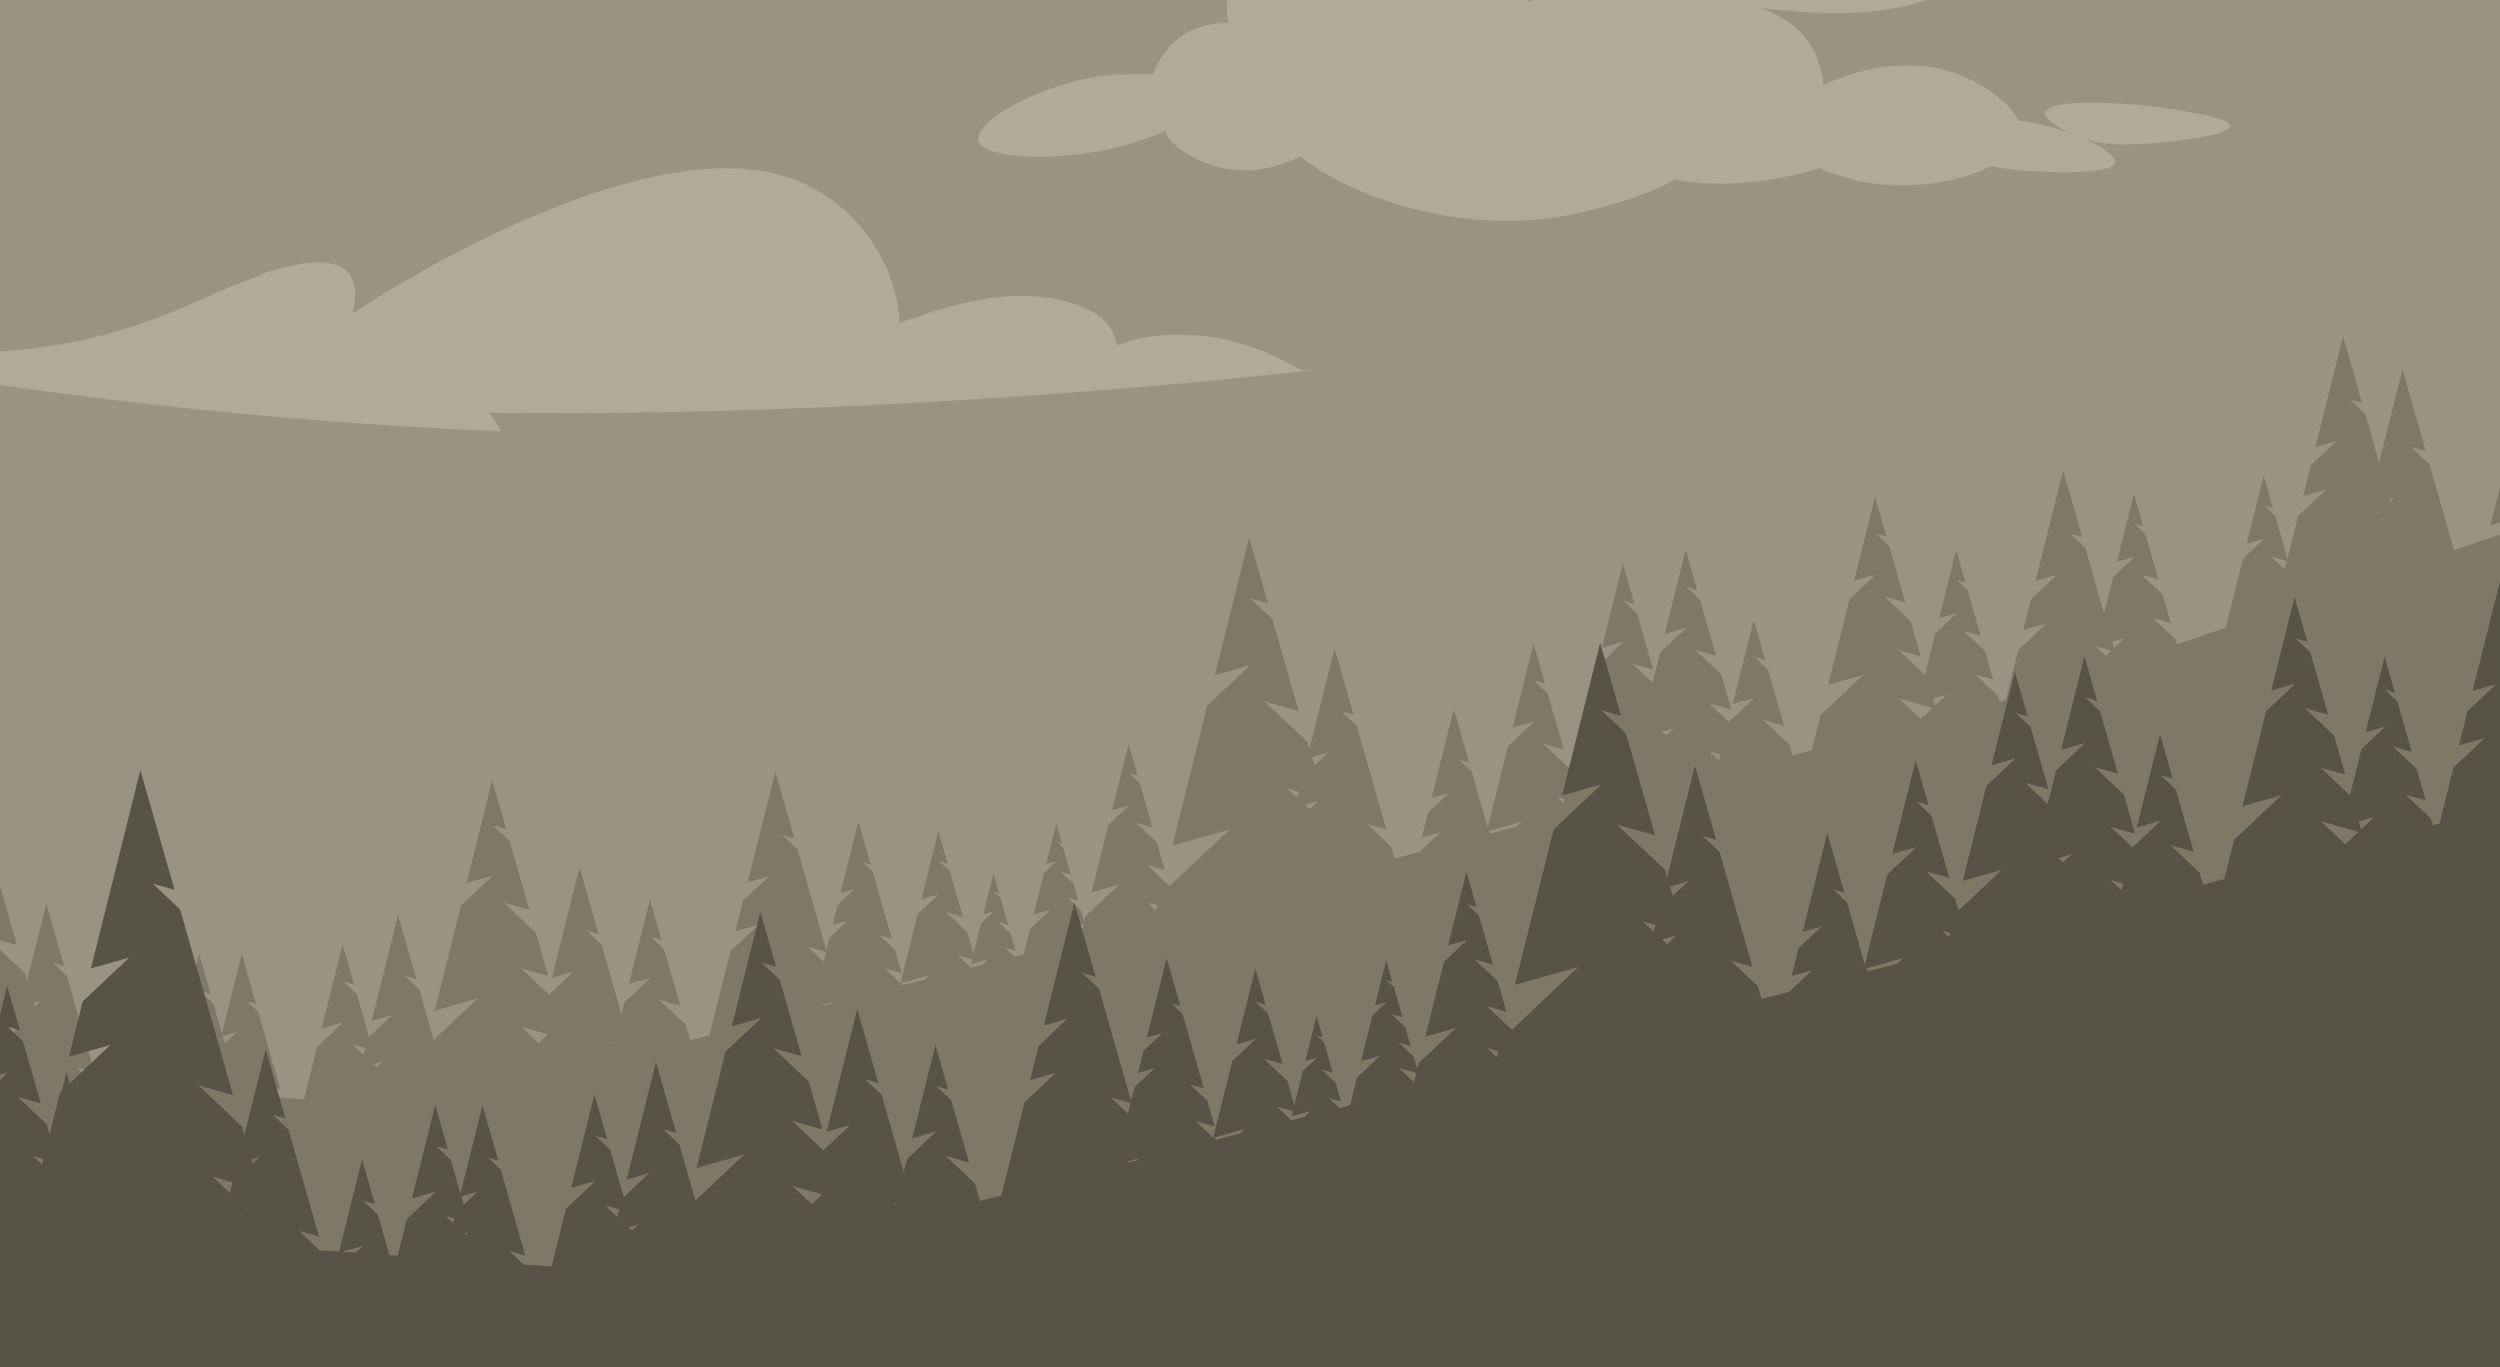
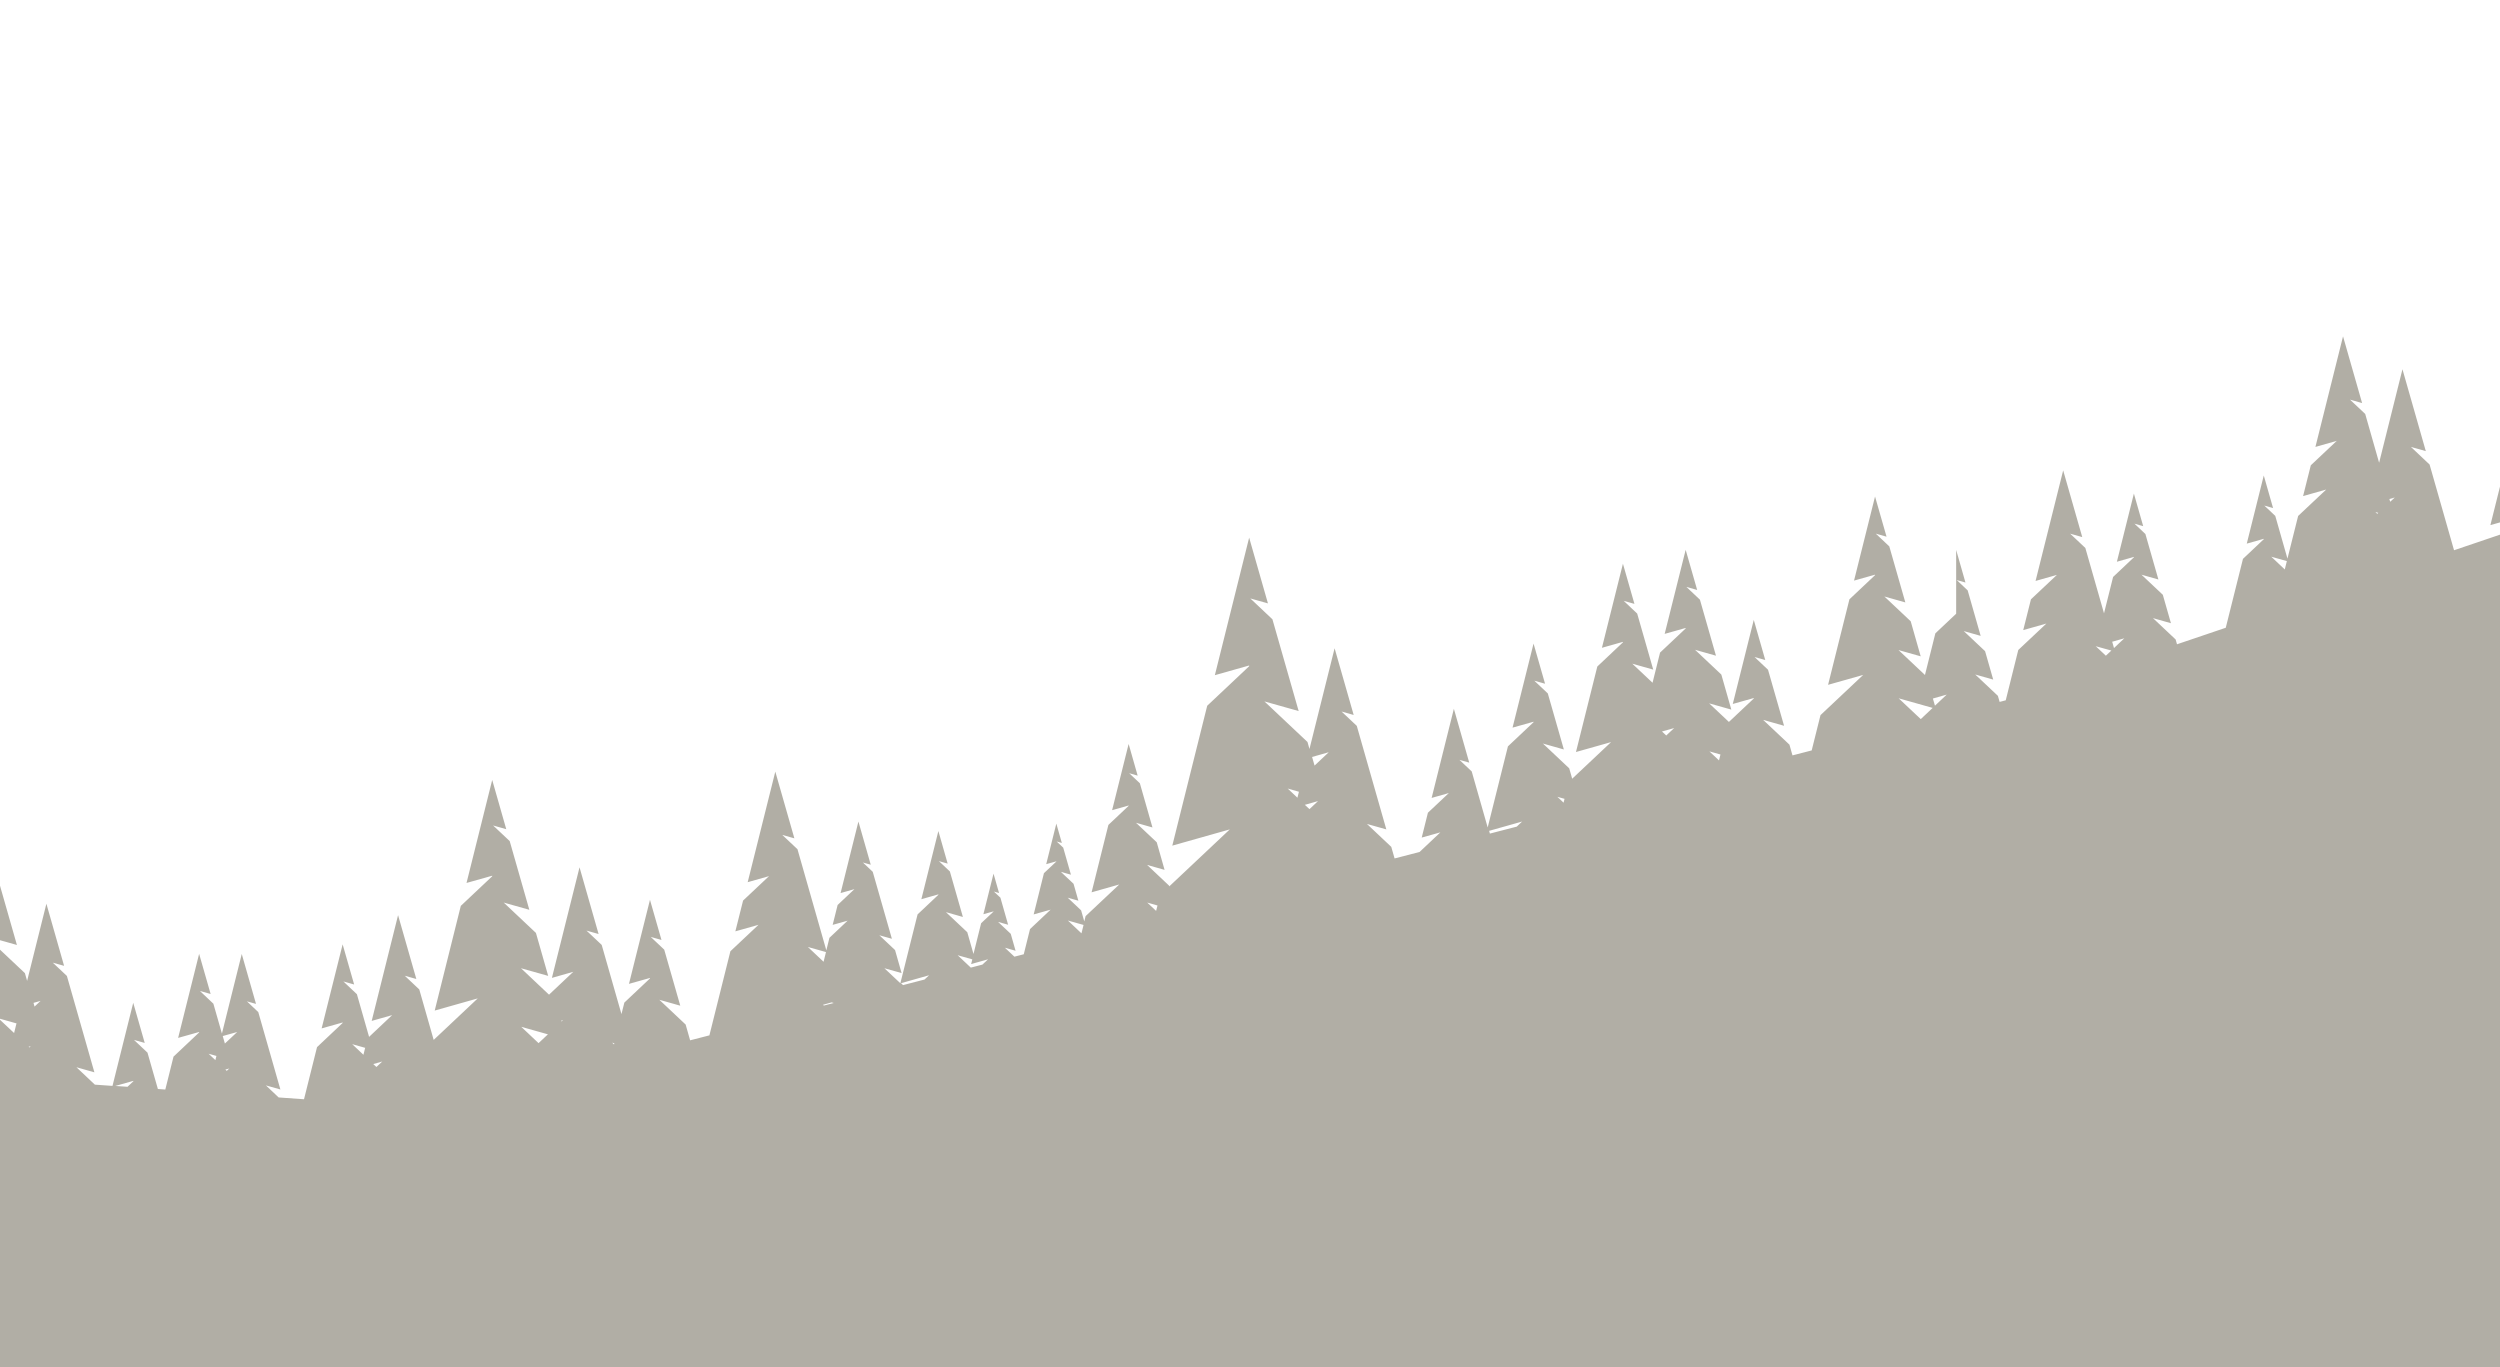
<svg xmlns="http://www.w3.org/2000/svg" width="713" height="390" viewBox="0 0 713 390" fill="none">
  <g clip-path="url(#clip0_1246_88439)">
-     <rect width="390" height="713" transform="matrix(0 1 -1 0 713 0)" fill="#9A9382" />
-     <path d="M279.058 40.029C280.3 45.514 301.77 46.297 318.907 41.942C323.16 40.847 328.091 39.222 332.516 37.321C332.689 41.055 342.067 47.266 351.584 48.418C358.814 49.294 365.906 47.242 370.791 44.535C382.675 54.467 412.72 66.751 444.121 61.911C455.202 60.183 469.236 55.919 477.856 51.252C492.005 53.857 507.154 51.61 518.889 47.991C523.418 49.904 527.716 51.045 528.429 51.218C542.267 54.721 558.347 52.324 567.91 47.358C570.784 47.957 573.933 48.418 577.393 48.683C577.737 48.717 578.094 48.752 578.439 48.775C580.703 48.913 602.346 50.307 603.208 46.401C603.622 44.569 599.507 41.711 593.519 39.188C594.059 39.384 594.61 39.58 595.128 39.752C597.806 40.628 602.196 41.711 612.564 40.962C619.495 40.478 635.908 38.681 636 35.961C636.046 33.968 627.138 32.424 621.678 31.479C605.966 28.794 584.209 28.057 583.301 32.078C582.852 34.049 587.507 36.664 591.634 38.439C587.013 36.653 581.496 35.109 576.14 34.406C575.933 34.348 575.761 34.348 575.577 34.325C572.968 28.598 564.244 23.125 557.198 20.728C544.716 16.465 530.199 19.288 520.015 24.335C519.498 18.331 517.487 14.333 515.636 11.786C512.498 7.43 507.786 4.331 502.234 2.268C512.108 3.478 520.464 4.031 529.912 3.582C544.934 2.902 556.796 -2.698 558.52 -3.586C557.221 -3.171 550.876 -1.166 543.773 -0.543C535.808 0.148 528.578 -2.548 518.958 -5.13C509.303 -7.722 507.889 -0.244 507.889 -0.244C507.889 -0.244 504.05 -5.072 471.764 -10.442C461.604 -12.136 454.351 -11.652 449.179 -10.177C438.237 -7.112 436.524 0.332 436.444 0.782C434.018 -1.546 430.087 -3.378 426.283 -3.562C424.341 -3.643 422.524 -3.286 420.823 -2.652C418.295 -7.377 413.881 -11.202 412.341 -12.55C395.859 -26.816 363.63 -26.724 353.435 -10.741C350.309 -5.832 349.24 0.597 350.32 6.52C344.286 6.405 337.746 8.444 333.332 13.561C331.964 15.139 329.769 18.227 328.804 21.247C323.114 20.866 316.643 21.143 310.574 22.284C294.632 25.28 277.886 34.855 279.058 40.052L279.058 40.029Z" fill="#B1AA98" />
-     <path d="M-89.581 93.24C-86.871 93.702 -84.15 94.153 -81.429 94.593C-82.956 94.257 -84.46 93.91 -85.918 93.563C-62.853 96.501 -38.72 98.71 -14.862 100.133C8.984 101.556 33.336 96.478 56.837 85.663C62.67 82.98 68.72 80.47 74.403 78.585C74.461 78.573 74.507 78.55 74.564 78.538C74.553 78.411 74.518 78.284 74.507 78.145C90.948 72.721 104.392 72.57 100.684 88.937C100.684 88.937 100.672 88.971 100.661 88.983C100.626 89.122 100.615 89.249 100.58 89.376C101.028 89.064 115.345 79.441 135.115 69.551C139.536 67.331 144.22 65.098 149.099 62.958C153.772 60.911 158.617 58.933 163.531 57.14C186.08 48.894 210.328 44.244 228.181 51.866C239.077 56.527 246.011 64.231 250.454 71.795C254.346 78.434 256.115 84.993 256.562 91.782C256.585 91.886 256.585 91.979 256.608 92.071C256.849 91.99 262.165 90.163 266.287 88.833C267.55 88.428 268.698 88.081 269.559 87.838C271.097 87.398 272.659 86.993 274.243 86.623C279.57 85.328 285.196 84.403 291.132 84.379C298.836 84.356 307.205 86.045 312.854 89.723C316.184 91.886 318.193 95.726 318.514 98.491L322.085 97.288C323.003 97.01 323.956 96.779 324.932 96.559C331.763 95.079 339.685 95.079 347.194 96.385C353.566 97.496 360.191 99.902 365.828 102.712C367.745 103.661 369.548 104.656 371.189 105.662C372.808 105.546 374.427 105.442 376 105.338C376 105.338 356.643 107.698 325.334 110.369L325.3 110.369L325.265 110.369C280.569 114.175 211.511 118.616 139.455 117.737C140.718 119.264 141.866 120.976 142.831 123C68.261 119.946 -11.326 110.635 -89.684 93.679C-90.143 93.587 -90.086 93.159 -89.615 93.24L-89.581 93.24Z" fill="#B1AA98" />
-     <path opacity="0.5" d="M830.986 137.021L828.413 127.99L815.097 115.444L825.683 118.428L823.052 109.201L815.097 101.701L821.421 103.487L818.574 93.494L811.071 86.426L817.042 88.115L812.466 72.133L808.616 68.501L811.68 69.365L808.4 57.919L802.41 81.891L808.4 80.202L808.4 80.34L801.094 87.231L795.006 111.616L805.022 108.788L794.888 118.33L793.081 112.008L785.579 104.94L791.55 106.629L786.974 90.647L783.124 87.015L786.188 87.879L782.908 76.433L776.918 100.405L782.908 98.717L782.908 98.854L777.488 103.959L768.414 72.172L763.092 67.146L767.334 68.344L760.676 45L751.033 83.658L758.496 81.557L749.423 90.098L746.732 100.857L754.823 98.579L745.004 107.826L735.793 144.737L731.354 146.249L726.562 141.733L731.688 143.186L729.37 135.077L723.282 129.344L728.114 130.719L724.402 117.741L721.279 114.796L723.773 115.503L721.122 106.216L716.271 125.653L721.122 124.279L721.122 124.397L715.191 129.992L710.261 149.763L718.392 147.466L713.089 152.453L699.891 156.929L692.919 132.486L687.597 127.46L691.839 128.657L685.181 105.313L678.524 131.975L674.556 118.055L670.216 113.972L673.672 114.953L668.232 95.929L660.357 127.46L666.445 125.732L659.041 132.702L656.841 141.478L663.44 139.613L655.427 147.152L652.383 159.324L648.907 147.132L645.784 144.187L648.278 144.894L645.627 135.608L640.776 155.044L645.627 153.67L645.627 153.788L639.696 159.383L634.786 179.036L620.881 183.748L620.488 182.374L614.027 176.288L619.153 177.741L616.835 169.632L610.747 163.899L615.578 165.273L611.867 152.296L608.744 149.351L611.238 150.058L608.587 140.771L603.736 160.208L608.587 158.834L608.587 158.951L602.656 164.547L600.063 174.913L594.741 156.281L590.4 152.198L593.857 153.179L588.417 134.155L580.541 165.686L586.63 163.958L579.226 170.928L577.026 179.704L583.625 177.839L575.612 185.378L572.037 199.73L570.289 200.181L569.798 198.454L563.337 192.367L568.463 193.82L566.145 185.712L560.057 179.979L564.888 181.353L561.177 168.375L558.054 165.43L560.548 166.137L557.897 156.851L553.046 176.288L557.897 174.913L557.897 175.031L551.966 180.627L549 192.505L541.458 185.397L547.782 187.184L544.935 177.191L537.432 170.123L543.403 171.811L538.827 155.83L534.977 152.198L538.041 153.061L534.761 141.615L528.771 165.588L534.761 163.899L534.761 164.036L527.455 170.928L521.367 195.312L531.383 192.485L519.207 203.951L516.693 214.023L511.213 215.436L510.349 212.374L502.847 205.306L508.817 206.994L504.241 191.013L500.392 187.38L503.456 188.244L500.176 176.798L494.186 200.77L500.176 199.082L500.176 199.219L493.086 205.895L487.449 200.594L493.773 202.38L490.926 192.387L483.423 185.319L489.394 187.007L484.818 171.026L480.968 167.394L484.032 168.258L480.752 156.811L474.762 180.784L480.752 179.095L480.752 179.233L473.446 186.124L471.306 194.723L465.532 189.285L471.502 190.973L466.926 174.992L463.077 171.36L466.14 172.224L462.861 160.777L456.87 184.75L462.861 183.061L462.861 183.199L455.555 190.09L449.466 214.474L459.483 211.647L448.386 222.092L447.542 219.127L440.039 212.059L446.01 213.748L441.434 197.766L437.584 194.134L440.648 194.998L437.368 183.552L431.378 207.524L437.368 205.836L437.368 205.973L430.062 212.864L424.288 235.992L419.732 220.011L416.236 216.713L419.025 217.498L414.645 202.145L408.302 227.57L413.212 226.176L407.241 231.791L405.474 238.878L410.796 237.386L404.865 242.982L397.736 244.827L396.793 241.529L389.86 234.991L395.379 236.542L386.953 207.014L382.613 202.93L386.07 203.912L380.629 184.887L373.461 213.61L372.891 211.608L360.617 200.044L370.378 202.793L362.895 176.621L356.591 170.673L361.618 172.086L356.257 153.336L346.476 192.564L356.257 189.795L356.257 190.011L344.296 201.281L334.339 241.176L350.738 236.542L333.475 252.799L333.416 252.583L327.151 246.673L332.139 248.087L329.9 240.214L323.989 234.657L328.683 235.992L325.089 223.388L322.044 220.521L324.46 221.209L321.887 212.177L317.174 231.064L321.887 229.729L321.887 229.828L316.113 235.266L311.321 254.487L319.216 252.249L309.613 261.28L309.239 262.792L308.336 259.631L304.506 256.018L307.55 256.882L306.176 252.052L302.562 248.656L305.429 249.461L303.23 241.745L301.364 239.998L302.837 240.41L301.266 234.893L298.379 246.457L301.266 245.652L301.266 245.711L297.731 249.029L294.804 260.789L299.636 259.435L293.763 264.971L291.976 272.157L289.305 272.844L286.595 270.292L289.639 271.156L288.264 266.326L284.651 262.929L287.518 263.734L285.318 256.018L283.453 254.271L284.926 254.683L283.354 249.166L280.467 260.73L283.354 259.925L283.354 259.984L279.819 263.302L277.639 272.078L275.872 265.874L269.783 260.141L274.615 261.516L270.903 248.538L267.78 245.593L270.274 246.3L267.623 237.013L262.772 256.45L267.623 255.076L267.623 255.194L261.692 260.789L256.782 280.423L252.226 276.142L257.135 277.517L255.27 270.959L250.792 266.738L254.366 267.739L248.906 248.636L246.098 245.986L248.337 246.614L244.821 234.304L239.735 254.703L243.682 253.584L238.89 258.099L237.476 263.774L241.738 262.576L236.553 267.465L235.669 271.038L227.44 242.197L223.1 238.113L226.556 239.094L221.116 220.07L213.241 251.601L219.329 249.873L211.925 256.843L209.725 265.619L216.324 263.754L208.311 271.293L202.321 295.285L196.822 296.699L195.546 292.202L188.043 285.135L194.014 286.823L189.438 270.841L185.588 267.209L188.652 268.073L185.372 256.627L179.382 280.599L185.372 278.911L185.372 279.048L178.066 285.939L177.241 289.218L171.605 269.487L167.264 265.403L170.721 266.385L165.281 247.36L157.405 278.891L163.494 277.163L156.58 283.682L148.587 276.142L156.345 278.322L152.849 266.071L143.658 257.412L150.964 259.474L145.366 239.88L140.633 235.423L144.384 236.483L140.378 222.445L133.052 251.817L140.378 249.755L140.378 249.912L131.422 258.355L123.979 288.217L136.253 284.742L123.684 296.581L119.579 282.19L115.435 278.283L118.735 279.205L113.53 261.005L106.008 291.162L111.841 289.513L105.262 295.717L101.786 283.544L97.936 279.912L101 280.776L97.721 269.33L91.73 293.302L97.721 291.613L97.721 291.751L90.415 298.642L86.703 313.505L79.475 312.994L75.842 309.558L79.966 310.717L73.662 288.649L70.421 285.586L73.014 286.313L68.948 272.078L63.292 294.774L60.857 286.254L57.008 282.621L60.071 283.485L56.791 272.039L50.801 296.011L56.791 294.323L56.791 294.46L49.486 301.352L47.148 310.736L45.027 310.579L42.062 300.213L38.212 296.581L41.276 297.445L37.996 285.998L32.085 309.696L27.057 309.342L21.794 304.375L26.92 305.828L19.083 278.361L19.103 278.361L15.057 274.552L18.278 275.455L13.231 257.746L7.732 279.755L7.103 277.536L-4.091 266.993L4.825 269.506L-8.785 221.817L-15.797 215.201L-10.219 216.771L-18.998 186.026L-31.705 236.954L-21.865 234.186L-33.826 245.456L-37.361 259.631L-26.716 256.627L-37.184 266.483L-37.989 263.636L-39.168 268.348L-39.639 268.8L-42.33 279.578L-43.056 277.006L-50.559 269.938L-44.588 271.627L-49.164 255.645L-53.014 252.013L-49.95 252.877L-53.23 241.431L-59.22 265.403L-53.23 263.715L-53.23 263.852L-60.536 270.743L-64.306 285.822L-65.347 282.19L-73.851 274.179L-67.095 276.084L-77.426 239.88L-82.748 234.854L-78.506 236.051L-85.164 212.707L-94.807 251.365L-87.344 249.265L-96.417 257.805L-99.108 268.564L-91.016 266.287L-100.836 275.534L-106.944 299.977L-191.375 294.107L-202 684.043L875.961 696L876 137.532L831.045 137.08L830.986 137.021ZM677.443 146.033L678.288 146.268L677.993 146.543L677.443 146.013L677.443 146.033ZM779.55 127.263L778.764 128.009L778.332 127.617L779.55 127.263ZM798.247 136.707L793.042 136.648L796.126 135.784L798.522 136.452L798.266 136.707L798.247 136.707ZM799.739 135.313L799.602 134.822L800.564 134.547L799.739 135.313ZM792.649 121.079L792.237 122.689L789.605 120.215L792.63 121.079L792.649 121.079ZM775.209 107.355L774.777 109.063L772.008 106.452L775.209 107.355ZM682.982 141.89L681.685 143.107L681.45 142.322L682.982 141.89ZM652.206 160.031L651.617 162.407L647.768 158.775L652.226 160.031L652.206 160.031ZM597.746 184.337L597.824 184.337L602.165 185.535L600.593 187.007L597.746 184.337ZM605.857 182.04L602.911 184.828L602.4 183.022L605.876 182.04L605.857 182.04ZM597.746 184.278L597.746 184.318L597.687 184.259L597.746 184.259L597.746 184.278ZM555.206 198.1L551.848 201.261L551.259 199.219L555.206 198.1ZM551.2 201.889L547.802 205.09L541.498 199.16L551.18 201.889L551.2 201.889ZM372.165 229.533L375.896 228.473L373.461 230.77L372.145 229.533L372.165 229.533ZM490.67 215.201L490.258 216.87L487.528 214.298L490.67 215.181L490.67 215.201ZM475.214 209.762L473.996 208.624L477.472 207.642L475.214 209.762ZM446.206 227.825L445.931 228.924L444.164 227.256L446.206 227.825ZM424.701 236.954L434.108 234.304L432.576 235.757L424.917 237.74L424.701 236.974L424.701 236.954ZM378.921 214.573L374.914 218.342L374.207 215.888L378.901 214.553L378.921 214.573ZM370.456 225.803L370.024 227.511L367.255 224.9L370.436 225.803L370.456 225.803ZM330.116 258.237L329.724 259.788L327.19 257.412L330.097 258.237L330.116 258.237ZM309.023 263.813L308.434 266.188L304.565 262.537L309.023 263.793L309.023 263.813ZM277.305 273.59L276.971 274.945L281.803 273.59L280.192 275.102L276.873 275.966L273.122 272.432L277.305 273.61L277.305 273.59ZM264.972 278.145L263.675 279.362L257.548 280.953L256.978 280.403L264.972 278.145ZM235.571 271.529L234.884 274.297L230.406 270.076L235.571 271.529ZM234.727 286.568L237.162 285.881L237.79 286.057L234.962 286.784L234.727 286.568ZM8.164 298.544L8.773 298.367L8.38 298.74L8.164 298.544ZM64.274 305.043L65.394 304.729L64.667 305.416L64.274 305.043ZM175.199 297.543L175.12 297.876L174.59 297.366L175.199 297.543ZM160.155 291.339L160.076 291.083L160.567 290.946L160.155 291.339ZM156.247 295.01L153.595 297.503L148.666 292.85L156.266 294.99L156.247 295.01ZM107.364 304.316L106.46 303.472L109.013 302.746L107.344 304.316L107.364 304.316ZM104.143 298.839L103.652 300.821L100.45 297.798L104.143 298.839ZM67.652 294.323L64.137 297.621L63.528 295.481L67.652 294.323ZM61.721 301.155L61.426 302.353L59.502 300.527L61.721 301.155ZM38.036 308.243L38.036 308.38L36.366 309.951L32.87 309.715L38.036 308.263L38.036 308.243ZM11.581 285.449L9.853 287.078L9.558 286.018L11.601 285.449L11.581 285.449ZM4.746 291.888L4.688 291.928L4.02 294.617L-0.458 290.416L4.746 291.888ZM-43.94 285.92L-44.294 287.314L-46.572 285.174L-43.96 285.92L-43.94 285.92ZM-66.212 293.341L-66.644 295.069L-63.364 294.146L-61.812 294.578L-62.048 293.773L-56.627 292.242L-63.717 298.917L-71.102 291.967L-66.212 293.341Z" fill="#645E4D" />
-     <path d="M983.059 165.199L980.204 155.168L965.431 141.235L977.176 144.55L974.256 134.301L965.431 125.972L972.447 127.956L969.288 116.858L960.964 109.008L967.588 110.883L962.511 93.134L958.24 89.1L961.64 90.06L958.001 77.347L951.355 103.971L958.001 102.096L958.001 102.248L949.895 109.902L943.14 136.983L954.253 133.843L943.01 144.44L941.005 137.419L932.681 129.57L939.305 131.445L934.229 113.696L929.958 109.662L933.357 110.621L929.718 97.909L923.072 124.533L929.718 122.658L929.718 122.81L923.704 128.479L913.637 93.178L907.733 87.596L912.439 88.926L905.052 63L894.354 105.933L902.634 103.6L892.567 113.085L889.582 125.034L898.559 122.505L887.665 132.775L877.445 173.768L872.521 175.447L867.204 170.432L872.891 172.045L870.32 163.04L863.565 156.673L868.926 158.199L864.807 143.786L861.343 140.516L864.11 141.301L861.169 130.987L855.787 152.574L861.169 151.047L861.169 151.178L854.588 157.392L849.119 179.35L858.14 176.799L852.257 182.337L837.614 187.309L829.879 160.162L823.974 154.58L828.68 155.91L821.294 129.984L813.907 159.595L809.506 144.135L804.69 139.6L808.525 140.69L802.49 119.561L793.752 154.58L800.507 152.661L792.292 160.402L789.852 170.148L797.173 168.077L788.283 176.45L784.906 189.969L781.049 176.428L777.584 173.157L780.352 173.942L777.41 163.629L772.028 185.215L777.41 183.689L777.41 183.82L770.83 190.034L765.382 211.861L749.955 217.094L749.519 215.567L742.351 208.808L748.038 210.421L745.467 201.416L738.712 195.049L744.072 196.576L739.954 182.163L736.489 178.892L739.257 179.677L736.315 169.363L730.933 190.95L736.315 189.424L736.315 189.554L729.735 195.769L726.859 207.282L720.954 186.589L716.138 182.054L719.973 183.144L713.937 162.015L705.2 197.033L711.955 195.115L703.74 202.855L701.299 212.602L708.621 210.531L699.731 218.904L695.765 234.843L693.826 235.344L693.281 233.425L686.112 226.666L691.799 228.28L689.228 219.274L682.473 212.907L687.834 214.434L683.716 200.021L680.251 196.75L683.018 197.535L680.077 187.221L674.695 208.808L680.077 207.282L680.077 207.412L673.496 213.627L670.206 226.819L661.839 218.925L668.855 220.91L665.696 209.811L657.372 201.961L663.996 203.836L658.919 186.087L654.648 182.054L658.047 183.013L654.409 170.301L647.763 196.924L654.409 195.049L654.409 195.202L646.303 202.855L639.548 229.937L650.661 226.797L637.151 239.531L634.362 250.717L628.283 252.287L627.324 248.885L619.001 241.035L625.625 242.91L620.548 225.161L616.277 221.128L619.676 222.087L616.037 209.375L609.392 235.998L616.037 234.123L616.037 234.276L608.171 241.689L601.918 235.802L608.934 237.786L605.775 226.688L597.451 218.838L604.075 220.713L598.998 202.964L594.727 198.93L598.127 199.89L594.488 187.178L587.842 213.801L594.488 211.926L594.488 212.079L586.382 219.732L584.007 229.283L577.601 223.243L584.225 225.118L579.148 207.369L574.877 203.335L578.276 204.294L574.638 191.582L567.992 218.206L574.638 216.331L574.638 216.483L566.532 224.137L559.777 251.218L570.89 248.078L558.579 259.678L557.642 256.386L549.318 248.536L555.942 250.411L550.865 232.662L546.595 228.628L549.994 229.588L546.355 216.876L539.709 243.499L546.355 241.624L546.355 241.777L538.249 249.43L531.843 275.116L526.788 257.367L522.909 253.704L526.004 254.576L521.144 237.525L514.107 265.762L519.554 264.214L512.93 270.45L510.969 278.321L516.874 276.664L510.293 282.878L502.384 284.928L501.338 281.265L493.646 274.004L499.769 275.727L490.421 242.932L485.606 238.397L489.441 239.487L483.405 218.358L475.452 250.259L474.82 248.035L461.202 235.192L472.031 238.244L463.729 209.179L456.735 202.572L462.313 204.142L456.365 183.318L445.513 226.884L456.365 223.81L456.365 224.049L443.095 236.565L432.047 280.872L450.242 275.727L431.089 293.781L431.023 293.541L424.073 286.978L429.607 288.548L427.123 279.804L420.565 273.633L425.772 275.116L421.785 261.117L418.407 257.934L421.087 258.697L418.233 248.667L413.004 269.643L418.233 268.16L418.233 268.269L411.827 274.309L406.51 295.656L415.27 293.17L404.615 303.2L404.201 304.879L403.198 301.369L398.949 297.357L402.327 298.316L400.801 292.952L396.792 289.18L399.973 290.074L397.533 281.505L395.463 279.564L397.097 280.022L395.354 273.895L392.151 286.738L395.354 285.844L395.354 285.909L391.432 289.594L388.185 302.655L393.546 301.151L387.031 307.3L385.048 315.28L382.084 316.043L379.077 313.209L382.455 314.168L380.93 308.804L376.92 305.032L380.102 305.926L377.661 297.357L375.591 295.416L377.225 295.874L375.482 289.747L372.279 302.59L375.482 301.696L375.482 301.761L371.56 305.446L369.141 315.193L367.18 308.303L360.426 301.936L365.786 303.462L361.668 289.049L358.203 285.779L360.97 286.563L358.029 276.25L352.647 297.837L358.029 296.31L358.029 296.441L351.448 302.655L346.001 324.46L340.946 319.707L346.393 321.233L344.323 313.95L339.355 309.262L343.321 310.374L337.263 289.158L334.148 286.215L336.632 286.912L332.731 273.241L327.088 295.896L331.468 294.653L326.151 299.668L324.582 305.97L329.31 304.64L323.558 310.069L322.577 314.037L313.448 282.006L308.632 277.471L312.467 278.561L306.431 257.432L297.694 292.451L304.449 290.532L296.234 298.273L293.794 308.019L301.115 305.948L292.225 314.321L285.579 340.966L279.478 342.536L278.062 337.543L269.738 329.693L276.362 331.568L271.285 313.819L267.014 309.785L270.414 310.745L266.775 298.033L260.129 324.656L266.775 322.781L266.775 322.934L258.669 330.587L257.754 334.229L251.5 312.315L246.685 307.779L250.52 308.87L244.484 287.741L235.747 322.759L242.501 320.84L234.831 328.08L225.963 319.707L234.57 322.127L230.691 308.521L220.494 298.905L228.6 301.194L222.39 279.433L217.138 274.484L221.3 275.661L216.855 260.071L208.728 292.691L216.855 290.401L216.855 290.576L206.919 299.952L198.661 333.117L212.279 329.257L198.334 342.405L193.78 326.423L189.183 322.083L192.843 323.108L187.069 302.895L178.724 336.387L185.195 334.556L177.896 341.446L174.039 327.927L169.768 323.893L173.167 324.853L169.528 312.14L162.883 338.764L169.528 336.889L169.528 337.041L161.423 344.695L157.305 361.201L149.286 360.634L145.255 356.818L149.831 358.105L142.836 333.596L139.241 330.195L142.117 331.001L137.607 315.193L131.332 340.399L128.63 330.936L124.359 326.902L127.758 327.862L124.119 315.149L117.474 341.773L124.119 339.898L124.119 340.05L116.014 347.704L113.421 358.127L111.067 357.952L107.777 346.439L103.507 342.405L106.906 343.365L103.267 330.653L96.708 356.971L91.13 356.578L85.291 351.062L90.978 352.675L82.284 322.171L82.305 322.171L77.817 317.94L81.39 318.943L75.79 299.276L69.689 323.719L68.992 321.255L56.572 309.546L66.465 312.337L51.364 259.373L43.586 252.025L49.774 253.769L40.034 219.623L25.936 276.184L36.853 273.11L23.583 285.626L19.661 301.369L31.471 298.033L19.857 308.979L18.963 305.817L17.656 311.05L17.133 311.552L14.148 323.522L13.342 320.666L5.018 312.816L11.642 314.692L6.565 296.943L2.295 292.909L5.694 293.868L2.055 281.156L-4.591 307.779L2.055 305.904L2.055 306.057L-6.051 313.71L-10.234 330.456L-11.389 326.423L-20.824 317.526L-13.328 319.641L-24.79 279.433L-30.695 273.851L-25.988 275.181L-33.375 249.256L-44.073 292.189L-35.793 289.856L-45.86 299.341L-48.845 311.29L-39.868 308.761L-50.763 319.031L-57.539 346.178L-151.212 339.658L-163 772.721L1032.96 786L1033 165.765L983.124 165.264L983.059 165.199ZM812.709 175.207L813.646 175.469L813.319 175.774L812.709 175.185L812.709 175.207ZM925.992 154.362L925.12 155.19L924.641 154.754L925.992 154.362ZM946.736 164.85L940.961 164.784L944.382 163.825L947.041 164.566L946.757 164.85L946.736 164.85ZM948.392 163.302L948.239 162.756L949.307 162.451L948.392 163.302ZM940.526 147.493L940.068 149.281L937.148 146.534L940.504 147.493L940.526 147.493ZM921.177 132.252L920.697 134.149L917.625 131.249L921.177 132.252ZM818.853 170.606L817.415 171.958L817.154 171.086L818.853 170.606ZM784.709 190.754L784.056 193.392L779.785 189.358L784.731 190.754L784.709 190.754ZM724.287 217.748L724.375 217.748L729.19 219.078L727.447 220.713L724.287 217.748ZM733.286 215.197L730.018 218.293L729.451 216.287L733.308 215.197L733.286 215.197ZM724.287 217.682L724.287 217.726L724.222 217.661L724.287 217.661L724.287 217.682ZM677.091 233.033L673.365 236.544L672.712 234.276L677.091 233.033ZM672.646 237.241L668.877 240.795L661.882 234.21L672.625 237.241L672.646 237.241ZM474.014 267.942L478.154 266.765L475.452 269.316L473.992 267.942L474.014 267.942ZM605.491 252.025L605.034 253.878L602.005 251.022L605.491 252.003L605.491 252.025ZM588.343 245.985L586.992 244.72L590.849 243.63L588.343 245.985ZM556.16 266.045L555.855 267.266L553.894 265.413L556.16 266.045ZM532.301 276.184L542.738 273.241L541.038 274.854L532.54 277.057L532.301 276.206L532.301 276.184ZM481.509 251.327L477.064 255.514L476.28 252.788L481.488 251.305L481.509 251.327ZM472.118 263.799L471.639 265.696L468.567 262.796L472.097 263.799L472.118 263.799ZM427.363 299.821L426.927 301.543L424.116 298.905L427.341 299.821L427.363 299.821ZM403.961 306.013L403.307 308.652L399.015 304.596L403.961 305.991L403.961 306.013ZM368.771 316.872L368.401 318.377L373.761 316.872L371.974 318.551L368.292 319.51L364.13 315.586L368.771 316.894L368.771 316.872ZM355.087 321.931L353.649 323.283L346.851 325.049L346.219 324.438L355.087 321.931ZM322.468 314.583L321.706 317.657L316.738 312.969L322.468 314.583ZM321.532 331.285L324.233 330.522L324.931 330.718L321.793 331.525L321.532 331.285ZM70.169 344.586L70.844 344.39L70.408 344.804L70.169 344.586ZM132.421 351.803L133.663 351.454L132.857 352.217L132.421 351.803ZM255.488 343.474L255.401 343.844L254.812 343.278L255.488 343.474ZM238.797 336.583L238.71 336.3L239.255 336.147L238.797 336.583ZM234.461 340.661L231.519 343.43L226.05 338.262L234.483 340.639L234.461 340.661ZM180.227 350.996L179.225 350.059L182.057 349.252L180.205 350.996L180.227 350.996ZM176.654 344.913L176.109 347.115L172.557 343.757L176.654 344.913ZM136.169 339.898L132.269 343.561L131.593 341.184L136.169 339.898ZM129.588 347.486L129.262 348.816L127.126 346.788L129.588 347.486ZM103.31 355.357L103.31 355.51L101.458 357.254L97.58 356.993L103.31 355.379L103.31 355.357ZM73.96 330.042L72.043 331.852L71.716 330.674L73.982 330.042L73.96 330.042ZM66.377 337.194L66.312 337.238L65.571 340.225L60.603 335.559L66.377 337.194ZM12.361 330.565L11.969 332.114L9.442 329.737L12.34 330.565L12.361 330.565ZM-12.348 338.808L-12.827 340.726L-9.188 339.702L-7.467 340.181L-7.729 339.287L-1.715 337.586L-9.581 345L-17.773 337.281L-12.348 338.808Z" fill="#575347" />
+     <path opacity="0.5" d="M830.986 137.021L828.413 127.99L815.097 115.444L825.683 118.428L823.052 109.201L815.097 101.701L821.421 103.487L818.574 93.494L811.071 86.426L817.042 88.115L812.466 72.133L808.616 68.501L811.68 69.365L808.4 57.919L802.41 81.891L808.4 80.202L808.4 80.34L801.094 87.231L795.006 111.616L805.022 108.788L794.888 118.33L793.081 112.008L785.579 104.94L791.55 106.629L786.974 90.647L783.124 87.015L786.188 87.879L782.908 76.433L776.918 100.405L782.908 98.717L782.908 98.854L777.488 103.959L768.414 72.172L763.092 67.146L767.334 68.344L760.676 45L751.033 83.658L758.496 81.557L749.423 90.098L746.732 100.857L754.823 98.579L745.004 107.826L735.793 144.737L731.354 146.249L726.562 141.733L731.688 143.186L729.37 135.077L723.282 129.344L728.114 130.719L724.402 117.741L721.279 114.796L723.773 115.503L721.122 106.216L716.271 125.653L721.122 124.279L721.122 124.397L715.191 129.992L710.261 149.763L718.392 147.466L713.089 152.453L699.891 156.929L692.919 132.486L687.597 127.46L691.839 128.657L685.181 105.313L678.524 131.975L674.556 118.055L670.216 113.972L673.672 114.953L668.232 95.929L660.357 127.46L666.445 125.732L659.041 132.702L656.841 141.478L663.44 139.613L655.427 147.152L652.383 159.324L648.907 147.132L645.784 144.187L648.278 144.894L645.627 135.608L640.776 155.044L645.627 153.67L645.627 153.788L639.696 159.383L634.786 179.036L620.881 183.748L620.488 182.374L614.027 176.288L619.153 177.741L616.835 169.632L610.747 163.899L615.578 165.273L611.867 152.296L608.744 149.351L611.238 150.058L608.587 140.771L603.736 160.208L608.587 158.834L608.587 158.951L602.656 164.547L600.063 174.913L594.741 156.281L590.4 152.198L593.857 153.179L588.417 134.155L580.541 165.686L586.63 163.958L579.226 170.928L577.026 179.704L583.625 177.839L575.612 185.378L572.037 199.73L570.289 200.181L569.798 198.454L563.337 192.367L568.463 193.82L566.145 185.712L560.057 179.979L564.888 181.353L561.177 168.375L558.054 165.43L560.548 166.137L557.897 156.851L557.897 174.913L557.897 175.031L551.966 180.627L549 192.505L541.458 185.397L547.782 187.184L544.935 177.191L537.432 170.123L543.403 171.811L538.827 155.83L534.977 152.198L538.041 153.061L534.761 141.615L528.771 165.588L534.761 163.899L534.761 164.036L527.455 170.928L521.367 195.312L531.383 192.485L519.207 203.951L516.693 214.023L511.213 215.436L510.349 212.374L502.847 205.306L508.817 206.994L504.241 191.013L500.392 187.38L503.456 188.244L500.176 176.798L494.186 200.77L500.176 199.082L500.176 199.219L493.086 205.895L487.449 200.594L493.773 202.38L490.926 192.387L483.423 185.319L489.394 187.007L484.818 171.026L480.968 167.394L484.032 168.258L480.752 156.811L474.762 180.784L480.752 179.095L480.752 179.233L473.446 186.124L471.306 194.723L465.532 189.285L471.502 190.973L466.926 174.992L463.077 171.36L466.14 172.224L462.861 160.777L456.87 184.75L462.861 183.061L462.861 183.199L455.555 190.09L449.466 214.474L459.483 211.647L448.386 222.092L447.542 219.127L440.039 212.059L446.01 213.748L441.434 197.766L437.584 194.134L440.648 194.998L437.368 183.552L431.378 207.524L437.368 205.836L437.368 205.973L430.062 212.864L424.288 235.992L419.732 220.011L416.236 216.713L419.025 217.498L414.645 202.145L408.302 227.57L413.212 226.176L407.241 231.791L405.474 238.878L410.796 237.386L404.865 242.982L397.736 244.827L396.793 241.529L389.86 234.991L395.379 236.542L386.953 207.014L382.613 202.93L386.07 203.912L380.629 184.887L373.461 213.61L372.891 211.608L360.617 200.044L370.378 202.793L362.895 176.621L356.591 170.673L361.618 172.086L356.257 153.336L346.476 192.564L356.257 189.795L356.257 190.011L344.296 201.281L334.339 241.176L350.738 236.542L333.475 252.799L333.416 252.583L327.151 246.673L332.139 248.087L329.9 240.214L323.989 234.657L328.683 235.992L325.089 223.388L322.044 220.521L324.46 221.209L321.887 212.177L317.174 231.064L321.887 229.729L321.887 229.828L316.113 235.266L311.321 254.487L319.216 252.249L309.613 261.28L309.239 262.792L308.336 259.631L304.506 256.018L307.55 256.882L306.176 252.052L302.562 248.656L305.429 249.461L303.23 241.745L301.364 239.998L302.837 240.41L301.266 234.893L298.379 246.457L301.266 245.652L301.266 245.711L297.731 249.029L294.804 260.789L299.636 259.435L293.763 264.971L291.976 272.157L289.305 272.844L286.595 270.292L289.639 271.156L288.264 266.326L284.651 262.929L287.518 263.734L285.318 256.018L283.453 254.271L284.926 254.683L283.354 249.166L280.467 260.73L283.354 259.925L283.354 259.984L279.819 263.302L277.639 272.078L275.872 265.874L269.783 260.141L274.615 261.516L270.903 248.538L267.78 245.593L270.274 246.3L267.623 237.013L262.772 256.45L267.623 255.076L267.623 255.194L261.692 260.789L256.782 280.423L252.226 276.142L257.135 277.517L255.27 270.959L250.792 266.738L254.366 267.739L248.906 248.636L246.098 245.986L248.337 246.614L244.821 234.304L239.735 254.703L243.682 253.584L238.89 258.099L237.476 263.774L241.738 262.576L236.553 267.465L235.669 271.038L227.44 242.197L223.1 238.113L226.556 239.094L221.116 220.07L213.241 251.601L219.329 249.873L211.925 256.843L209.725 265.619L216.324 263.754L208.311 271.293L202.321 295.285L196.822 296.699L195.546 292.202L188.043 285.135L194.014 286.823L189.438 270.841L185.588 267.209L188.652 268.073L185.372 256.627L179.382 280.599L185.372 278.911L185.372 279.048L178.066 285.939L177.241 289.218L171.605 269.487L167.264 265.403L170.721 266.385L165.281 247.36L157.405 278.891L163.494 277.163L156.58 283.682L148.587 276.142L156.345 278.322L152.849 266.071L143.658 257.412L150.964 259.474L145.366 239.88L140.633 235.423L144.384 236.483L140.378 222.445L133.052 251.817L140.378 249.755L140.378 249.912L131.422 258.355L123.979 288.217L136.253 284.742L123.684 296.581L119.579 282.19L115.435 278.283L118.735 279.205L113.53 261.005L106.008 291.162L111.841 289.513L105.262 295.717L101.786 283.544L97.936 279.912L101 280.776L97.721 269.33L91.73 293.302L97.721 291.613L97.721 291.751L90.415 298.642L86.703 313.505L79.475 312.994L75.842 309.558L79.966 310.717L73.662 288.649L70.421 285.586L73.014 286.313L68.948 272.078L63.292 294.774L60.857 286.254L57.008 282.621L60.071 283.485L56.791 272.039L50.801 296.011L56.791 294.323L56.791 294.46L49.486 301.352L47.148 310.736L45.027 310.579L42.062 300.213L38.212 296.581L41.276 297.445L37.996 285.998L32.085 309.696L27.057 309.342L21.794 304.375L26.92 305.828L19.083 278.361L19.103 278.361L15.057 274.552L18.278 275.455L13.231 257.746L7.732 279.755L7.103 277.536L-4.091 266.993L4.825 269.506L-8.785 221.817L-15.797 215.201L-10.219 216.771L-18.998 186.026L-31.705 236.954L-21.865 234.186L-33.826 245.456L-37.361 259.631L-26.716 256.627L-37.184 266.483L-37.989 263.636L-39.168 268.348L-39.639 268.8L-42.33 279.578L-43.056 277.006L-50.559 269.938L-44.588 271.627L-49.164 255.645L-53.014 252.013L-49.95 252.877L-53.23 241.431L-59.22 265.403L-53.23 263.715L-53.23 263.852L-60.536 270.743L-64.306 285.822L-65.347 282.19L-73.851 274.179L-67.095 276.084L-77.426 239.88L-82.748 234.854L-78.506 236.051L-85.164 212.707L-94.807 251.365L-87.344 249.265L-96.417 257.805L-99.108 268.564L-91.016 266.287L-100.836 275.534L-106.944 299.977L-191.375 294.107L-202 684.043L875.961 696L876 137.532L831.045 137.08L830.986 137.021ZM677.443 146.033L678.288 146.268L677.993 146.543L677.443 146.013L677.443 146.033ZM779.55 127.263L778.764 128.009L778.332 127.617L779.55 127.263ZM798.247 136.707L793.042 136.648L796.126 135.784L798.522 136.452L798.266 136.707L798.247 136.707ZM799.739 135.313L799.602 134.822L800.564 134.547L799.739 135.313ZM792.649 121.079L792.237 122.689L789.605 120.215L792.63 121.079L792.649 121.079ZM775.209 107.355L774.777 109.063L772.008 106.452L775.209 107.355ZM682.982 141.89L681.685 143.107L681.45 142.322L682.982 141.89ZM652.206 160.031L651.617 162.407L647.768 158.775L652.226 160.031L652.206 160.031ZM597.746 184.337L597.824 184.337L602.165 185.535L600.593 187.007L597.746 184.337ZM605.857 182.04L602.911 184.828L602.4 183.022L605.876 182.04L605.857 182.04ZM597.746 184.278L597.746 184.318L597.687 184.259L597.746 184.259L597.746 184.278ZM555.206 198.1L551.848 201.261L551.259 199.219L555.206 198.1ZM551.2 201.889L547.802 205.09L541.498 199.16L551.18 201.889L551.2 201.889ZM372.165 229.533L375.896 228.473L373.461 230.77L372.145 229.533L372.165 229.533ZM490.67 215.201L490.258 216.87L487.528 214.298L490.67 215.181L490.67 215.201ZM475.214 209.762L473.996 208.624L477.472 207.642L475.214 209.762ZM446.206 227.825L445.931 228.924L444.164 227.256L446.206 227.825ZM424.701 236.954L434.108 234.304L432.576 235.757L424.917 237.74L424.701 236.974L424.701 236.954ZM378.921 214.573L374.914 218.342L374.207 215.888L378.901 214.553L378.921 214.573ZM370.456 225.803L370.024 227.511L367.255 224.9L370.436 225.803L370.456 225.803ZM330.116 258.237L329.724 259.788L327.19 257.412L330.097 258.237L330.116 258.237ZM309.023 263.813L308.434 266.188L304.565 262.537L309.023 263.793L309.023 263.813ZM277.305 273.59L276.971 274.945L281.803 273.59L280.192 275.102L276.873 275.966L273.122 272.432L277.305 273.61L277.305 273.59ZM264.972 278.145L263.675 279.362L257.548 280.953L256.978 280.403L264.972 278.145ZM235.571 271.529L234.884 274.297L230.406 270.076L235.571 271.529ZM234.727 286.568L237.162 285.881L237.79 286.057L234.962 286.784L234.727 286.568ZM8.164 298.544L8.773 298.367L8.38 298.74L8.164 298.544ZM64.274 305.043L65.394 304.729L64.667 305.416L64.274 305.043ZM175.199 297.543L175.12 297.876L174.59 297.366L175.199 297.543ZM160.155 291.339L160.076 291.083L160.567 290.946L160.155 291.339ZM156.247 295.01L153.595 297.503L148.666 292.85L156.266 294.99L156.247 295.01ZM107.364 304.316L106.46 303.472L109.013 302.746L107.344 304.316L107.364 304.316ZM104.143 298.839L103.652 300.821L100.45 297.798L104.143 298.839ZM67.652 294.323L64.137 297.621L63.528 295.481L67.652 294.323ZM61.721 301.155L61.426 302.353L59.502 300.527L61.721 301.155ZM38.036 308.243L38.036 308.38L36.366 309.951L32.87 309.715L38.036 308.263L38.036 308.243ZM11.581 285.449L9.853 287.078L9.558 286.018L11.601 285.449L11.581 285.449ZM4.746 291.888L4.688 291.928L4.02 294.617L-0.458 290.416L4.746 291.888ZM-43.94 285.92L-44.294 287.314L-46.572 285.174L-43.96 285.92L-43.94 285.92ZM-66.212 293.341L-66.644 295.069L-63.364 294.146L-61.812 294.578L-62.048 293.773L-56.627 292.242L-63.717 298.917L-71.102 291.967L-66.212 293.341Z" fill="#645E4D" />
  </g>
  <defs>
    <clipPath id="clip0_1246_88439">
      <rect width="390" height="713" fill="white" transform="matrix(0 1 -1 0 713 0)" />
    </clipPath>
  </defs>
</svg>